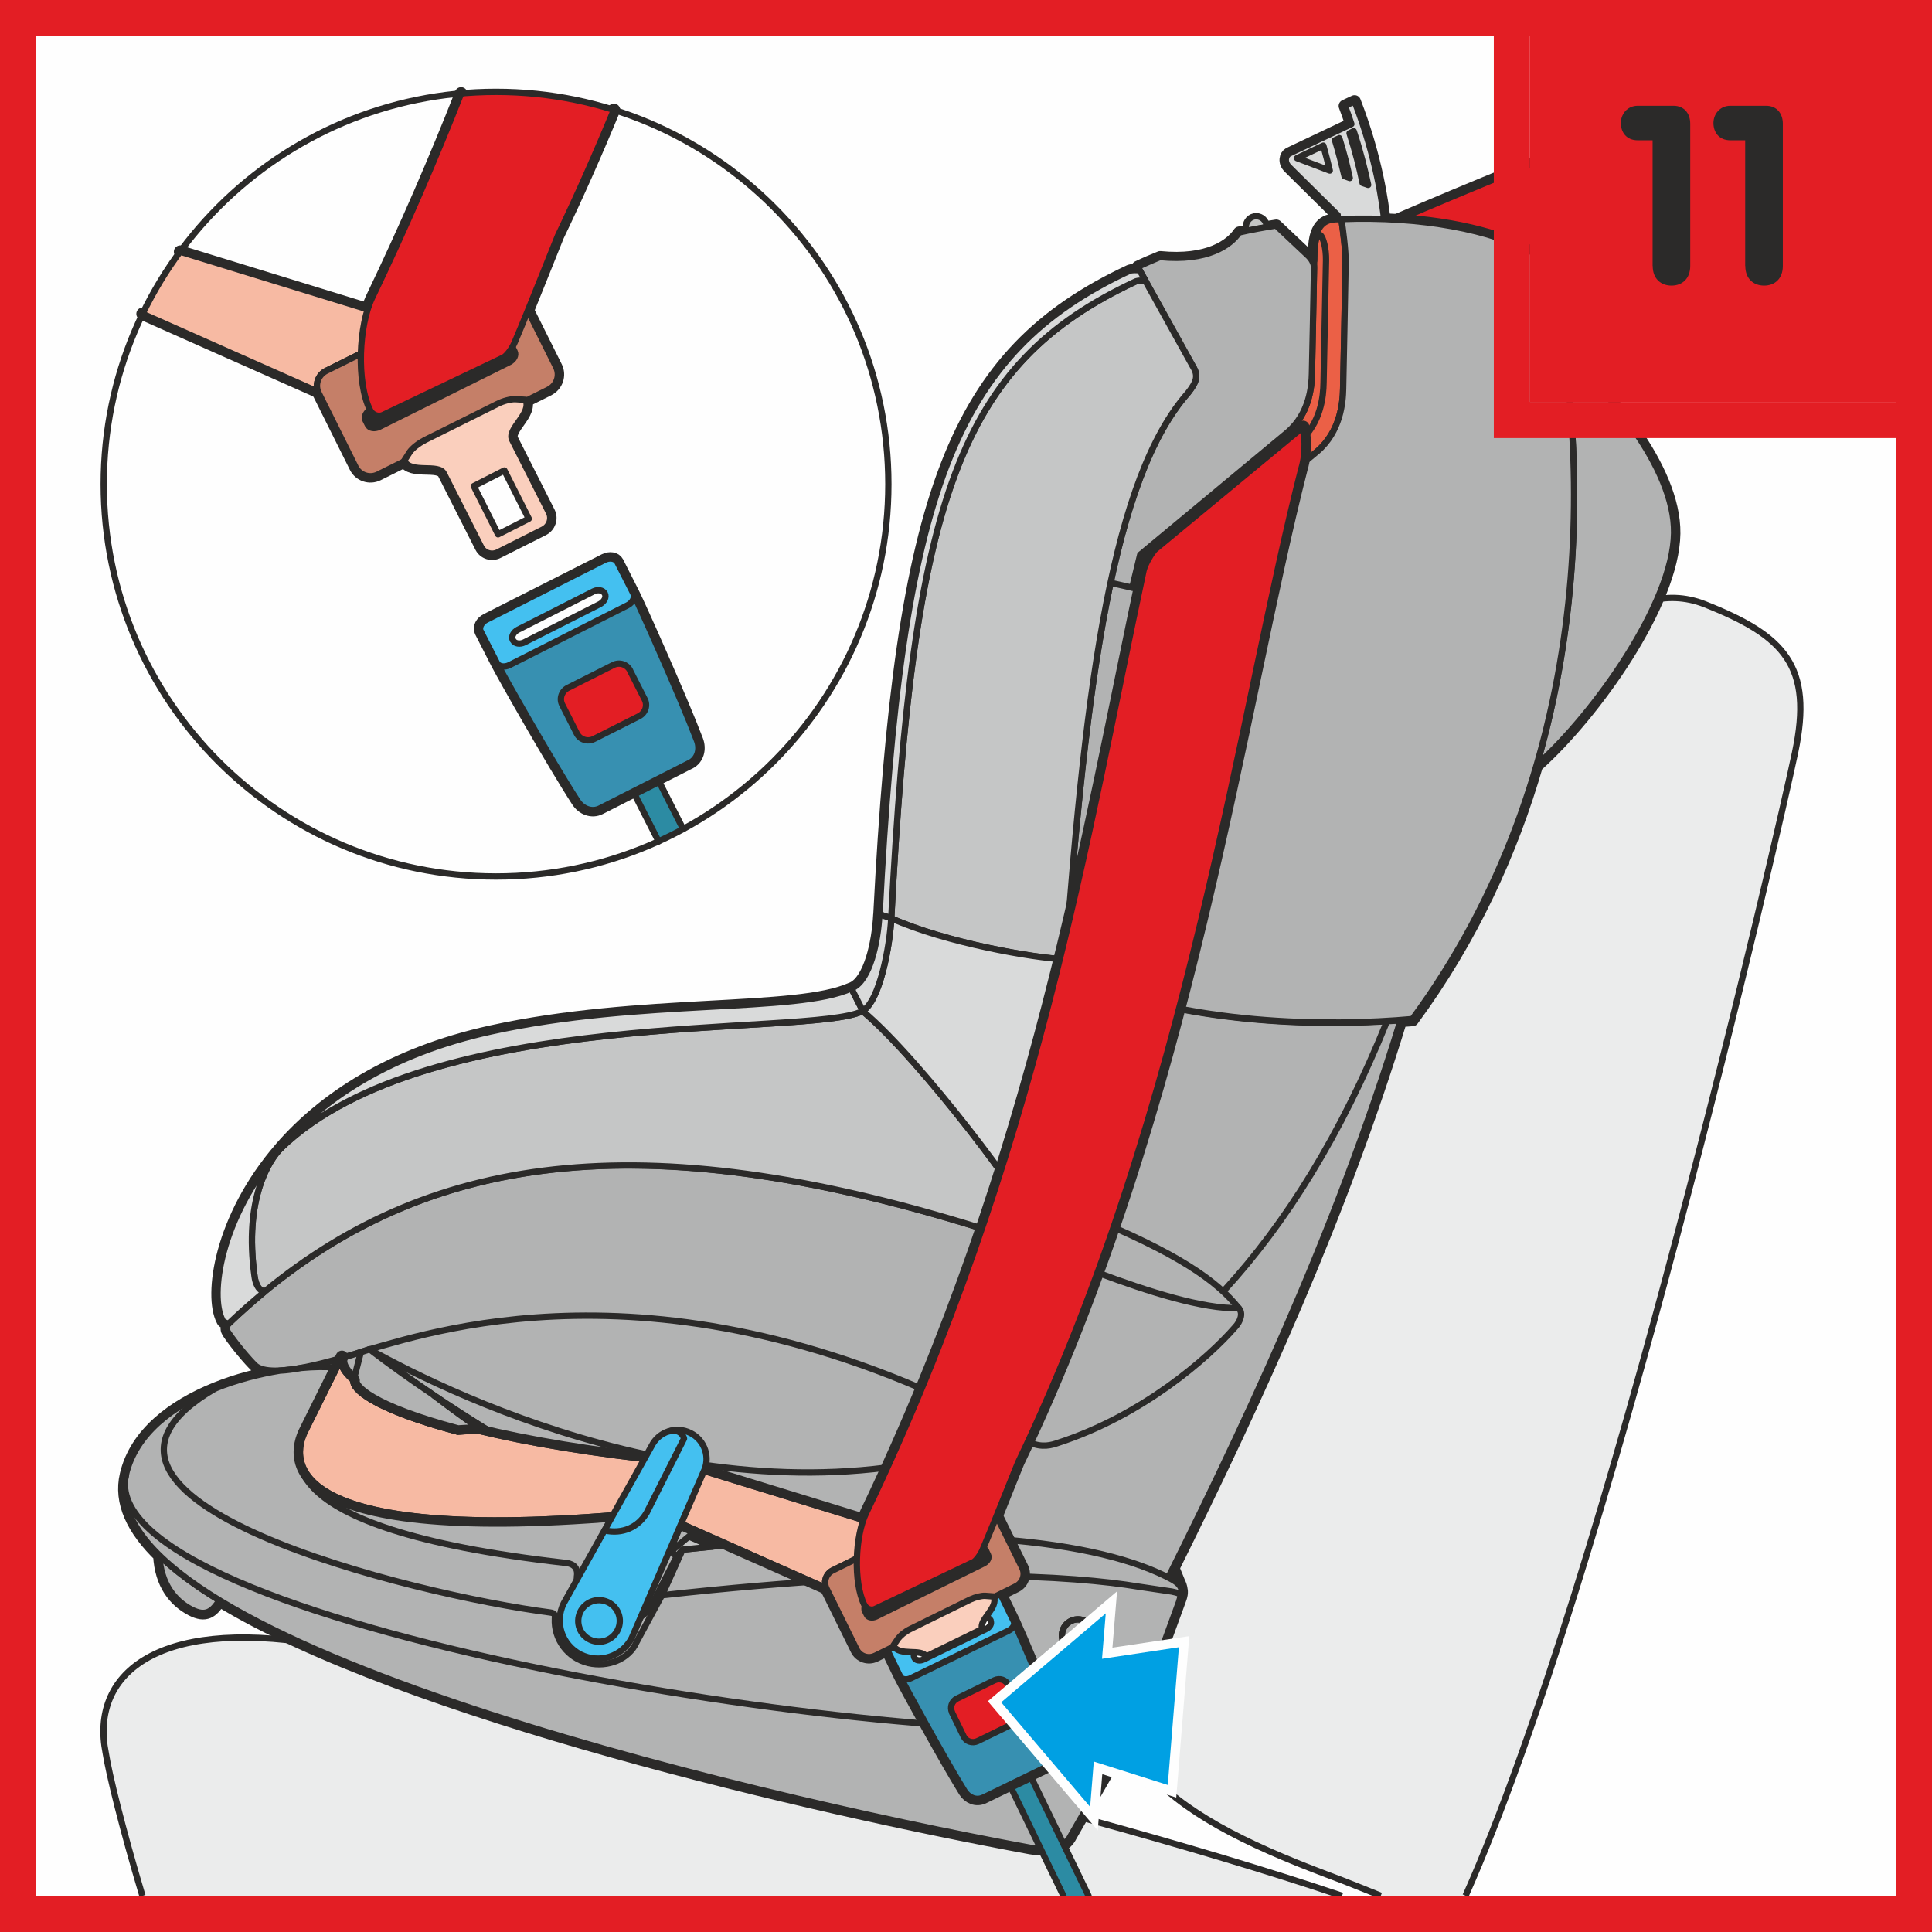
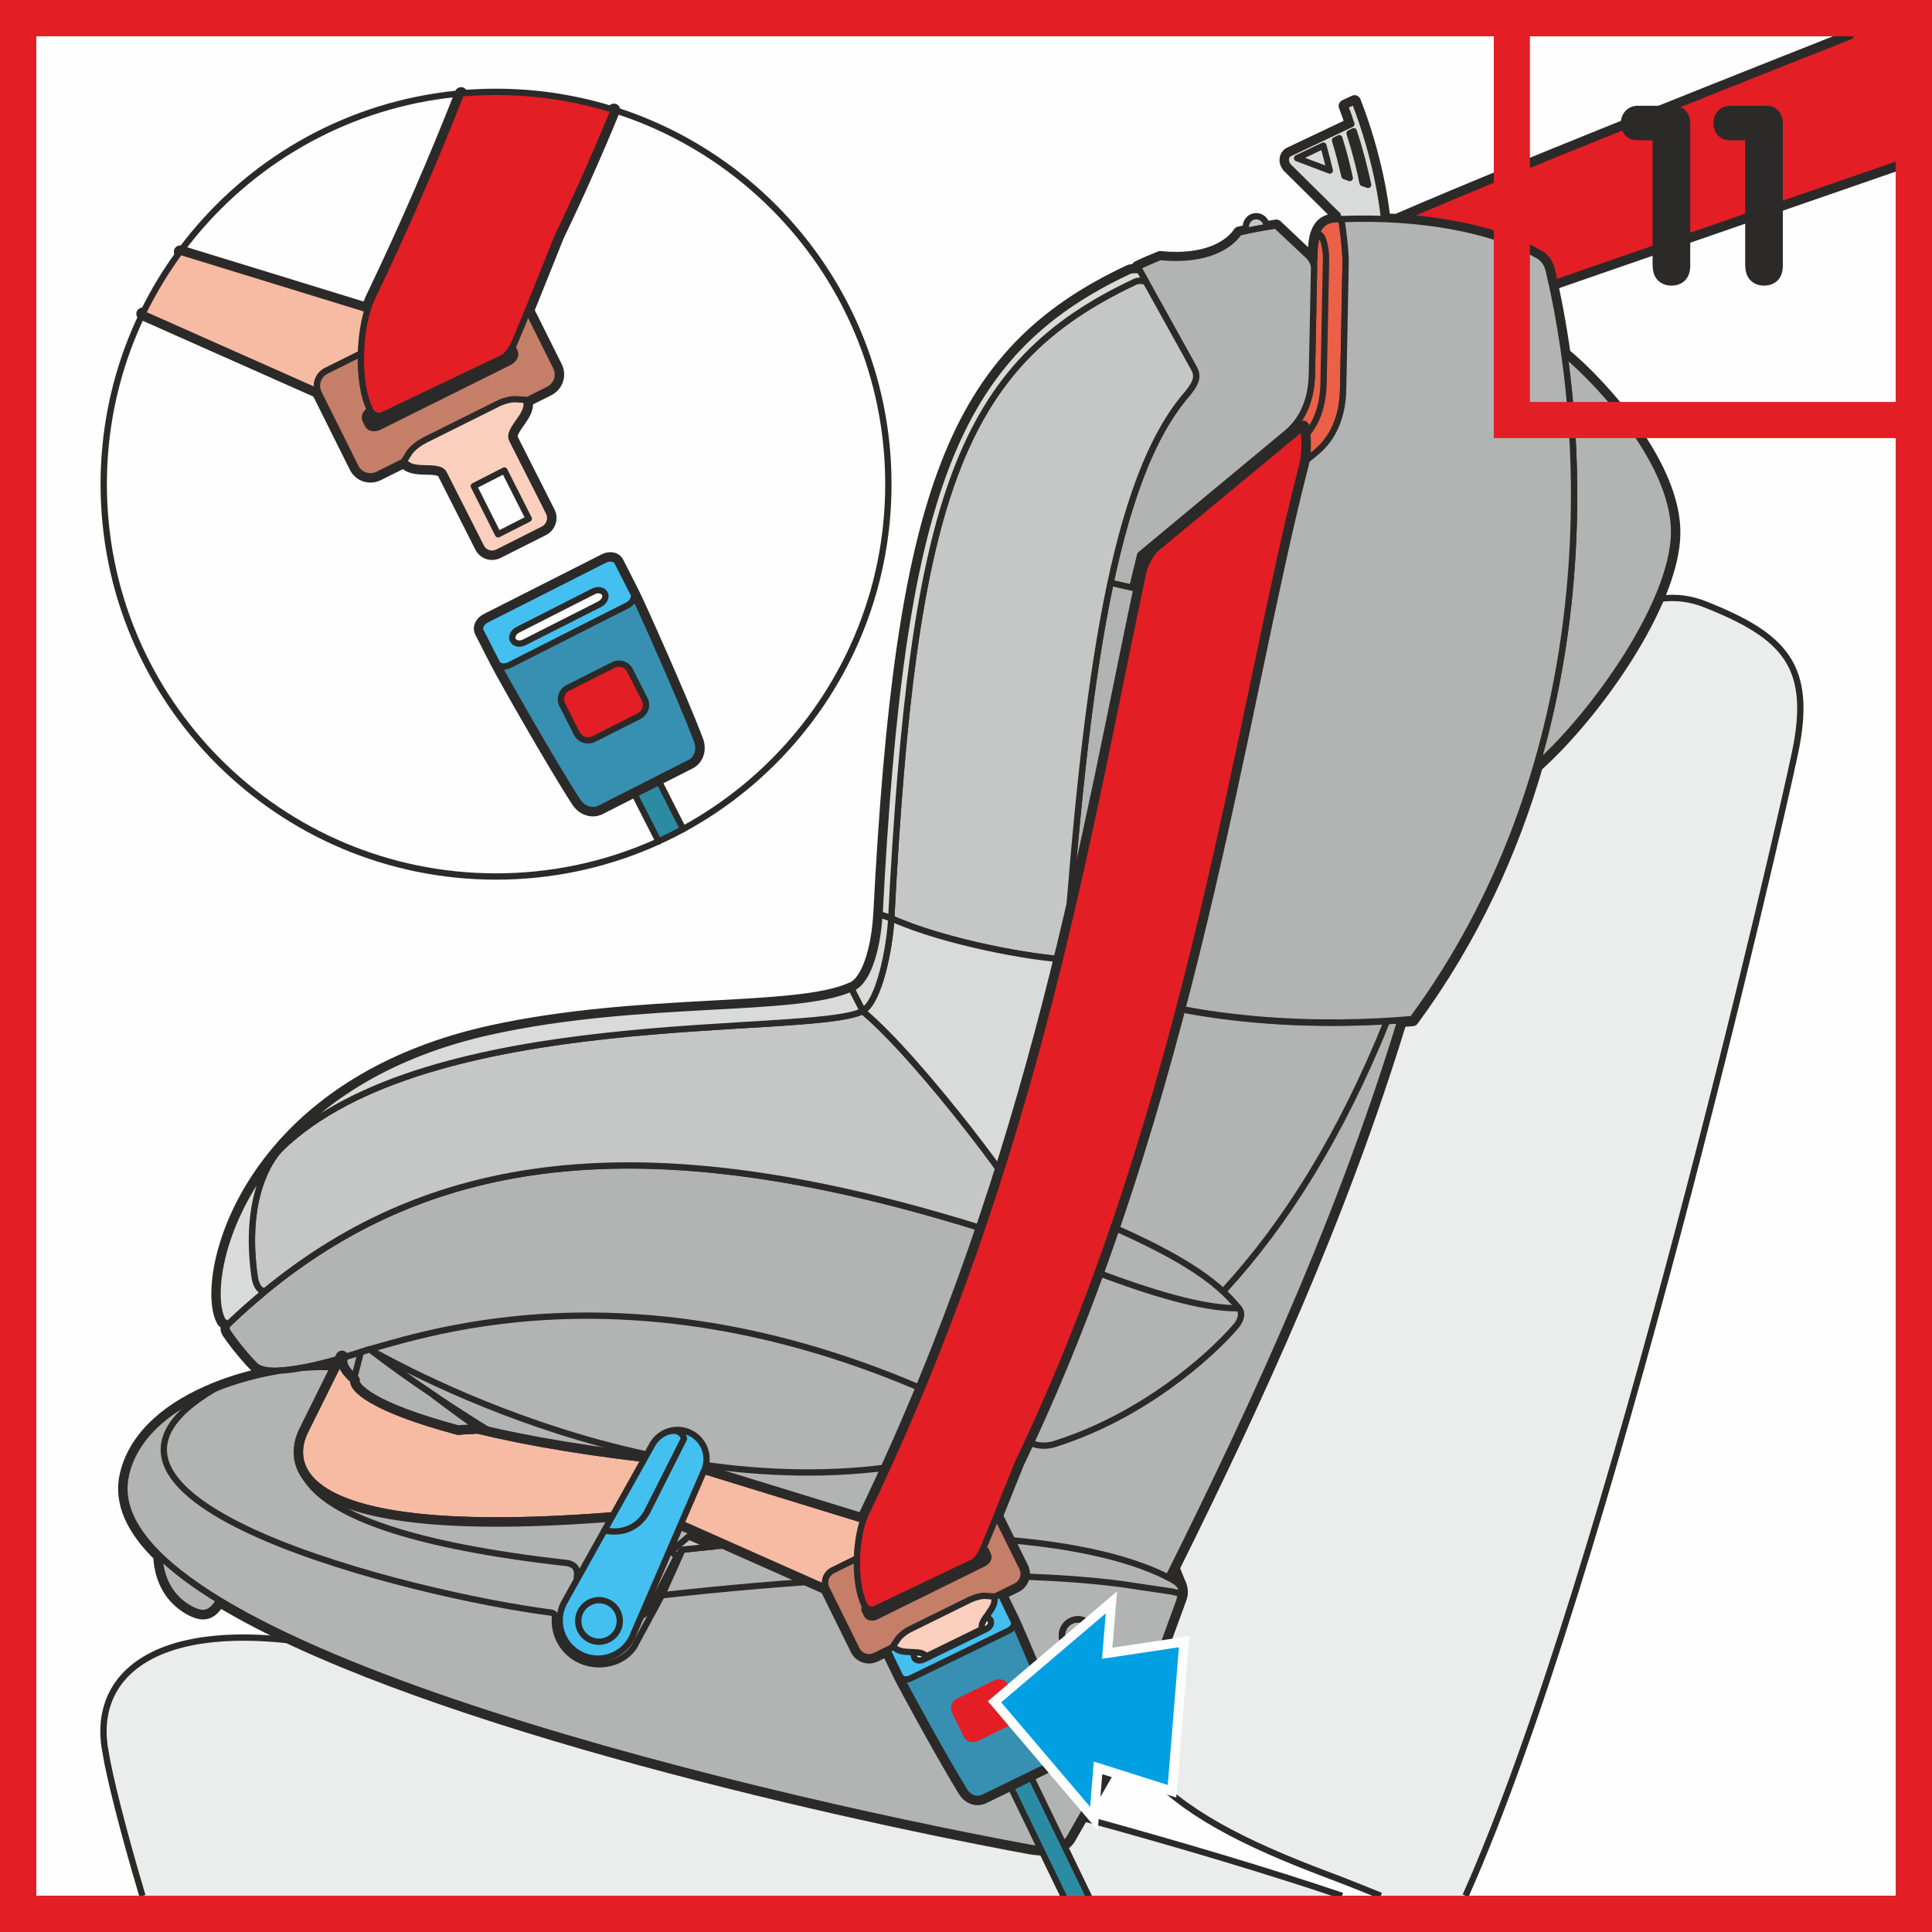
<svg xmlns="http://www.w3.org/2000/svg" xml:space="preserve" width="28.25mm" height="28.25mm" version="1.1" style="shape-rendering:geometricPrecision; text-rendering:geometricPrecision; image-rendering:optimizeQuality; fill-rule:evenodd; clip-rule:evenodd" viewBox="0 0 180.68 180.68">
  <rect x="0" y="0" width="180.68" height="180.68" fill="#333333" stroke="none" />
  <defs>
    <style type="text/css">
   
    .str2 {stroke:#2B2A29;stroke-width:0.59;stroke-miterlimit:4}
    .str5 {stroke:#E31E24;stroke-width:3.38;stroke-miterlimit:10}
    .str3 {stroke:#2B2A29;stroke-width:0.59;stroke-linejoin:round;stroke-miterlimit:4}
    .str4 {stroke:#FEFEFE;stroke-width:1.77;stroke-linecap:round;stroke-miterlimit:4}
    .str0 {stroke:#2B2A29;stroke-width:1.18;stroke-linecap:round;stroke-linejoin:round;stroke-miterlimit:4}
    .str1 {stroke:#2B2A29;stroke-width:0.59;stroke-linecap:round;stroke-linejoin:round;stroke-miterlimit:4}
    .fil2 {fill:none;fill-rule:nonzero}
    .fil0 {fill:#FEFEFE;fill-rule:nonzero}
    .fil3 {fill:#EBECEC;fill-rule:nonzero}
    .fil4 {fill:#D9DADA;fill-rule:nonzero}
    .fil7 {fill:#C5C6C6;fill-rule:nonzero}
    .fil6 {fill:#B2B3B3;fill-rule:nonzero}
    .fil15 {fill:#2B2A29;fill-rule:nonzero}
    .fil17 {fill:#2B2A29;fill-rule:nonzero}
    .fil14 {fill:#FACFBD;fill-rule:nonzero}
    .fil9 {fill:#F7BAA3;fill-rule:nonzero}
    .fil8 {fill:#E18F74;fill-rule:nonzero}
    .fil13 {fill:#C57F68;fill-rule:nonzero}
    .fil5 {fill:#EB6046;fill-rule:nonzero}
    .fil1 {fill:#E31E24;fill-rule:nonzero}
    .fil10 {fill:#44C0F0;fill-rule:nonzero}
    .fil12 {fill:#3790B1;fill-rule:nonzero}
    .fil11 {fill:#2C8BA3;fill-rule:nonzero}
    .fil16 {fill:#00A0E3;fill-rule:nonzero}
   
  </style>
  </defs>
  <g id="Слой_x0020_1">
    <polygon class="fil0" points="3.38,177.3 177.3,177.3 177.3,3.38 3.38,3.38 " />
    <path class="fil1" d="M125.47 22.95c5.97,-3.03 31.21,-13.1 47.59,-19.57l4.24 0 0 12.04 -52.15 18.05 0.32 -10.52z" />
    <path class="fil2 str0" d="M125.47 22.95c5.97,-3.03 31.21,-13.1 47.59,-19.57m4.24 12.04l-52.15 18.05 0.32 -10.52" />
    <path class="fil1" d="M125.47 22.95c5.97,-3.03 31.21,-13.1 47.59,-19.57l4.24 0 0 12.04 -52.15 18.05 0.32 -10.52z" />
    <path class="fil2 str1" d="M125.47 22.95c5.97,-3.03 31.21,-13.1 47.59,-19.57m4.24 12.04l-52.15 18.05 0.32 -10.52" />
    <path class="fil3" d="M124.15 175.33c-15.79,-5.95 -22.66,-11.55 -21.63,-27.27 1.03,-15.71 25.51,-62.35 41.38,-83.58 1.94,-1.97 8.06,-10.92 15.54,-7.97 7.47,2.96 10.14,5.76 8.43,13.89 -1.49,7.12 -17.5,77.05 -30.81,106.89l-7.93 0c-1.52,-0.6 -3.19,-1.3 -4.98,-1.96z" />
    <path class="fil2 str2" d="M124.15 175.33c-15.79,-5.95 -22.66,-11.55 -21.63,-27.27 1.03,-15.71 25.51,-62.35 41.38,-83.58 1.94,-1.97 8.06,-10.92 15.54,-7.97 7.47,2.96 10.14,5.76 8.43,13.89 -1.49,7.12 -17.5,77.05 -30.81,106.89m-7.93 0c-1.52,-0.6 -3.19,-1.3 -4.98,-1.96" />
    <path class="fil3" d="M13.32 177.3c-1.9,-6.36 -3.13,-11.41 -3.43,-13.34 -1.46,-7.27 4.58,-12.66 19.65,-10.22 20.84,3.38 68.39,14.25 95.97,23.56l-112.19 0z" />
    <path class="fil2 str2" d="M13.32 177.3c-1.9,-6.36 -3.13,-11.41 -3.43,-13.34 -1.46,-7.27 4.58,-12.66 19.65,-10.22 20.84,3.38 68.39,14.25 95.97,23.56" />
    <path class="fil2 str0" d="M146.29 33.07c0.01,0.09 0.02,0.18 0.03,0.27 -0.39,-2.83 -0.89,-5.52 -1.48,-8.01 -0.17,-0.68 -0.46,-1.18 -1.25,-1.53 -3.26,-1.87 -8.36,-3.04 -14.15,-3.26l0 -0.04c-0.13,-1.24 -0.69,-5.69 -2.76,-11.01l-0.9 0.42c0.22,0.58 0.42,1.14 0.6,1.7l-5.82 2.76c-0.32,0.18 -0.51,0.78 0.02,1.29l4.51 4.46 0.01 0.42c-0.91,0.02 -2.15,0.2 -2.19,2.94l-0.01 0.71c-0,0.07 -0,0.13 -0,0.21l-0.11 0.19c-0.12,-0.29 -0.32,-0.54 -0.49,-0.69l-2.94 -2.78c-1.16,0.18 -2.31,0.4 -3.46,0.65 -0.79,1.18 -2.95,2.74 -7.4,2.3 -0.7,0.28 -1.4,0.58 -2.09,0.91l0.18 0.33c-0.31,-0.05 -0.73,-0.06 -0.97,0.04 -16.46,7.71 -21.33,20.77 -23.36,60.11 -0,0.02 -0,0.04 -0.01,0.07 -0.14,2.66 -0.9,6.1 -2.49,6.87 -0.05,0.02 -0.08,0.04 -0.13,0.05 -5.13,2.34 -19.65,0.95 -33.7,4.03 -9.45,2.08 -15.69,6.31 -19.65,10.85 -0.01,0.02 -0.02,0.03 -0.03,0.04 -5.72,6.59 -6.62,13.83 -5.45,16.08 0.05,0.18 0.28,0.28 0.6,0.35 0.03,-0.03 0.06,-0.07 0.1,-0.11 -0.43,0.42 -0.28,0.72 -0.16,0.92 0.77,1.15 2.02,2.61 2.56,3.12 0.44,0.4 1.29,0.51 2.34,0.46 -0.02,0 -0.04,0 -0.05,0.01 -1.95,0.32 -4.06,0.86 -6.06,1.67 -3.94,1.6 -7.44,4.2 -8.34,8.04 -0.61,2.59 0.62,5.16 3.22,7.66 -0.03,-0.03 -0.07,-0.06 -0.1,-0.09 0.14,2.69 1.44,4.25 3,5.06 1.34,0.69 1.94,0.2 2.61,-0.86 17.25,10.51 55.38,19.37 75.85,23.15 2.56,0.42 3.42,-0.42 3.77,-1.14l5.87 -10.23 4.29 -11.74c0.17,-0.44 0.27,-0.81 0.15,-1.16 0,0.02 0.02,0.03 0.02,0.05 -0.03,-0.2 -0.09,-0.4 -0.19,-0.59l-0.56 -1.37c7.82,-15.76 15.63,-32.75 21.27,-51.19 -0.04,0 -0.07,0 -0.11,0.01 0.42,-0.03 0.83,-0.06 1.22,-0.09 5.54,-7.52 9.28,-15.69 11.65,-23.92 -0.01,0.05 -0.03,0.1 -0.04,0.15 5.43,-4.85 12.76,-15.17 12.85,-21.71 0.09,-6.21 -6.55,-13.71 -10.27,-16.79z" />
    <path class="fil4" d="M125.1 20.1l0.02 1.11 4.31 0.07 0.01 -0.79c-0.13,-1.24 -0.69,-5.68 -2.76,-11.01l-0.9 0.42c0.22,0.58 0.42,1.14 0.6,1.7l-5.82 2.76c-0.32,0.18 -0.51,0.78 0.02,1.29l4.51 4.46z" />
    <path class="fil2 str1" d="M125.1 20.1l0.02 1.11 4.31 0.07 0.01 -0.79c-0.13,-1.24 -0.69,-5.68 -2.76,-11.01l-0.9 0.42c0.22,0.58 0.42,1.14 0.6,1.7l-5.82 2.76c-0.32,0.18 -0.51,0.78 0.02,1.29l4.51 4.46z" />
    <path class="fil4" d="M123.76 13.62c0.23,0.82 0.43,1.61 0.6,2.33l-3.06 -1.16 2.46 -1.17z" />
    <path class="fil2 str1" d="M123.76 13.62c0.23,0.82 0.43,1.61 0.6,2.33l-3.06 -1.16 2.46 -1.17z" />
    <path class="fil4" d="M126.6 12.27c0.63,1.89 1.04,3.61 1.35,5.02l-0.52 -0.18c-0.27,-1.33 -0.66,-2.91 -1.22,-4.65l0.39 -0.19z" />
    <path class="fil2 str1" d="M126.6 12.27c0.63,1.89 1.04,3.61 1.35,5.02l-0.52 -0.18c-0.27,-1.33 -0.66,-2.91 -1.22,-4.65l0.39 -0.19z" />
-     <path class="fil4" d="M125.25 12.92c0.43,1.36 0.74,2.62 0.98,3.73l-0.49 -0.18c-0.24,-1.01 -0.52,-2.14 -0.89,-3.36l0.4 -0.18z" />
    <path class="fil2 str1" d="M125.25 12.92c0.43,1.36 0.74,2.62 0.98,3.73l-0.49 -0.18c-0.24,-1.01 -0.52,-2.14 -0.89,-3.36l0.4 -0.18z" />
    <path class="fil5" d="M122.69 34.93c-0.02,1.22 -0.23,3.76 -2.29,5.52l-13.77 11.44 -0.74 3.06c1.35,0.32 2.35,-0.34 2.66,-0.58l14.64 -12.15c2.18,-1.87 2.4,-4.58 2.42,-5.87 0,0 0.21,-10.15 0.23,-11.75 0.02,-1.17 -0.25,-3.13 -0.39,-4.1 -0.9,0.01 -2.49,-0.16 -2.53,2.94l-0.23 11.47z" />
    <path class="fil2 str1" d="M122.69 34.93c-0.02,1.22 -0.23,3.76 -2.29,5.52l-13.77 11.44 -0.74 3.06c1.35,0.32 2.35,-0.34 2.66,-0.58l14.64 -12.15c2.18,-1.87 2.4,-4.58 2.42,-5.87 0,0 0.21,-10.15 0.23,-11.75 0.02,-1.17 -0.25,-3.13 -0.39,-4.1 -0.9,0.01 -2.49,-0.16 -2.53,2.94l-0.23 11.47z" />
    <path class="fil2 str1" d="M106.35 53.12c0.56,0.13 1.23,-0.11 1.37,-0.35l13.78 -11.44c2.05,-1.76 2.26,-4.31 2.28,-5.53l0.23 -11.47c0.03,-2.17 -1.06,-4.08 -1.11,0.04" />
    <path class="fil6" d="M146.29 33.07c3.72,3.08 10.37,10.58 10.27,16.79 -0.1,6.54 -7.42,16.86 -12.85,21.71 3.94,-13.51 4.17,-27.19 2.58,-38.5z" />
    <path class="fil2 str1" d="M146.29 33.07c3.72,3.08 10.37,10.58 10.27,16.79 -0.1,6.54 -7.42,16.86 -12.85,21.71 3.94,-13.51 4.17,-27.19 2.58,-38.5z" />
    <path class="fil2 str1" d="M74.84 127.17c14.49,-0.39 23.69,1.29 28.71,4.01 0.54,0.3 0.78,0.6 0.85,0.91l1.93 5.02c0.23,0.59 0.08,1.12 -0.25,1.92l-1.15 2.69 2.26 0.84c0.61,0.24 1.03,0.43 1.32,1.1l1.76 4.32c0.11,0.19 0.17,0.39 0.19,0.59 -0.08,-0.29 -0.32,-0.56 -0.83,-0.85 -5.9,-3.2 -17.6,-4.96 -36.85,-3.61l2.06 -16.94z" />
    <polyline class="fil2 str1" points="104.93,141.72 103.53,141.21 103.31,141.6 89.66,136.55 " />
    <path class="fil2 str1" d="M106.08 139.03c0.11,-0.25 0.4,-1.13 -0.2,-1.38l-3.97 -1.52 -0.14 -0.54 -9.3 -3.44" />
    <path class="fil6" d="M21.49 123.68c16.53,-15.7 37.46,-19.3 71.37,-8.47l3.57 -1.44c1.61,-4.59 3.42,-17.26 3.91,-22.34 10.49,4.34 22.76,4.58 30.64,3.99 -6.14,20.1 -14.88,38.51 -23.39,55.45l-8.71 3.18c-29.85,-4.6 -54.15,-20.1 -64.33,-27.87 -3.11,1.04 -9.19,2.88 -10.67,1.53 -0.54,-0.51 -1.79,-1.97 -2.56,-3.12 -0.13,-0.2 -0.28,-0.5 0.16,-0.92z" />
    <path class="fil2 str1" d="M21.49 123.68c16.53,-15.7 37.46,-19.3 71.37,-8.47l3.57 -1.44c1.61,-4.59 3.42,-17.26 3.91,-22.34 10.49,4.34 22.76,4.58 30.64,3.99 -6.14,20.1 -14.88,38.51 -23.39,55.45l-8.71 3.18c-29.85,-4.6 -54.15,-20.1 -64.33,-27.87 -3.11,1.04 -9.19,2.88 -10.67,1.53 -0.54,-0.51 -1.79,-1.97 -2.56,-3.12 -0.13,-0.2 -0.28,-0.5 0.16,-0.92z" />
    <path class="fil2 str1" d="M94.71 134.33c-25.09,9.53 -52.15,-3.68 -60.16,-8.14" />
    <path class="fil2 str1" d="M129.72 95.48c-4.33,10.74 -9.5,18.94 -15.18,25.14" />
    <path class="fil2 str1" d="M34.56 126.19c6.42,-1.8 29.51,-9.49 61.73,8.7 1.16,0.54 2.09,0.25 2.68,0.04 7.88,-2.56 14.01,-7.91 16.54,-10.82 0.51,-0.55 0.77,-1.32 0.34,-1.76 -1.99,-2.52 -5.64,-5.16 -14.64,-8.8l-4.47 3.07" />
    <path class="fil2 str1" d="M92.86 115.21c2.33,0.56 16.35,7.31 22.99,7.13" />
    <path class="fil2 str1" d="M61.46 138.56c-0.01,1 0.78,1.82 1.79,1.84 1,0.01 1.82,-0.79 1.84,-1.78 0.01,-1 -0.79,-1.83 -1.79,-1.84 -1,-0.02 -1.82,0.78 -1.84,1.78z" />
    <path class="fil2 str1" d="M61.46 138.56c-0.01,1 0.78,1.82 1.79,1.84 1,0.01 1.82,-0.79 1.84,-1.78 0.01,-1 -0.79,-1.83 -1.79,-1.84 -1,-0.02 -1.82,0.78 -1.84,1.78z" />
    <path class="fil6" d="M17.9 150.52c-1.56,-0.81 -2.86,-2.37 -3,-5.06 1.46,1.42 3.36,2.83 5.62,4.2 -0.67,1.06 -1.28,1.55 -2.62,0.86z" />
    <path class="fil2 str1" d="M17.9 150.52c-1.56,-0.81 -2.86,-2.37 -3,-5.06 1.46,1.42 3.36,2.83 5.62,4.2 -0.67,1.06 -1.28,1.55 -2.62,0.86z" />
    <path class="fil6" d="M11.78 137.89c0.9,-3.84 4.4,-6.44 8.34,-8.04 2,-0.81 4.11,-1.35 6.06,-1.67 0.61,-0.03 1.29,-0.12 2,-0.25 1.2,-0.11 2.3,-0.12 3.18,-0.04l0.39 -0.82c1.04,-0.3 2.03,-0.62 2.82,-0.88 1.66,1.27 3.7,2.75 6.07,4.34 6.17,4.68 13.24,9.33 21.1,13.38l1.55 1.66 0.54 -0.65c24.66,-2.65 39.05,-0.87 45.81,2.81 1.08,0.61 0.96,1.18 0.66,1.97l-4.29 11.74 -5.87 10.23c-0.36,0.72 -1.22,1.55 -3.77,1.14 -27.8,-5.13 -88.19,-19.65 -84.58,-34.92z" />
    <path class="fil2 str1" d="M11.78 137.89c0.9,-3.84 4.4,-6.44 8.34,-8.04 2,-0.81 4.11,-1.35 6.06,-1.67 0.61,-0.03 1.29,-0.12 2,-0.25 1.2,-0.11 2.3,-0.12 3.18,-0.04l0.39 -0.82c1.04,-0.3 2.03,-0.62 2.82,-0.88 1.66,1.27 3.7,2.75 6.07,4.34 6.17,4.68 13.24,9.33 21.1,13.38l1.55 1.66 0.54 -0.65c24.66,-2.65 39.05,-0.87 45.81,2.81 1.08,0.61 0.96,1.18 0.66,1.97l-4.29 11.74 -5.87 10.23c-0.36,0.72 -1.22,1.55 -3.77,1.14 -27.8,-5.13 -88.19,-19.65 -84.58,-34.92z" />
    <path class="fil2 str1" d="M57.1 151.63c-1.95,-0.46 -3.24,-2.24 -3.15,-4.17 0.18,-1.03 -0.59,-1.28 -1.15,-1.31 -28.85,-3.27 -25.09,-10.64 -24.21,-12.41l2.76 -5.83" />
    <path class="fil7" d="M116.53 21.4c-0.1,-0.53 0.23,-1.05 0.75,-1.16 0.54,-0.11 1.05,0.24 1.16,0.77 0.02,0.08 0.02,0.16 0.02,0.24 -0.61,0.1 -1.25,0.22 -1.86,0.36 -0.03,-0.06 -0.05,-0.14 -0.07,-0.22z" />
    <path class="fil2 str1" d="M116.53 21.4c-0.1,-0.53 0.23,-1.05 0.75,-1.16 0.54,-0.11 1.05,0.24 1.16,0.77 0.02,0.08 0.02,0.16 0.02,0.24 -0.61,0.1 -1.25,0.22 -1.86,0.36 -0.03,-0.06 -0.05,-0.14 -0.07,-0.22z" />
    <path class="fil6" d="M99.62 90c1.93,-26.32 4.47,-45.31 11.48,-53.26 0.83,-1.05 0.99,-1.63 0.45,-2.5l-0.03 -0.06 -5.12 -9.23c0.69,-0.32 1.39,-0.62 2.08,-0.91 4.45,0.44 6.61,-1.12 7.4,-2.3 1.15,-0.26 2.3,-0.47 3.46,-0.65l2.95 2.78c0.27,0.24 0.61,0.69 0.6,1.18 -0.02,1.5 -0.2,9.87 -0.2,9.87 -0.02,1.22 -0.23,3.76 -2.29,5.52l-13.77 11.44 -0.74 3.06c1.35,0.32 2.35,-0.34 2.66,-0.58l14.64 -12.15c2.18,-1.87 2.4,-4.58 2.42,-5.87 0,0 0.21,-10.15 0.23,-11.75 0.02,-1.17 -0.25,-3.13 -0.39,-4.1 7.41,-0.29 14.15,0.98 18.14,3.27 0.78,0.36 1.08,0.86 1.25,1.53 4.37,18.46 4.04,47.21 -12.75,70.01 -7.84,0.7 -20.88,0.65 -31.9,-3.96 -0.41,-0.24 -0.7,-0.78 -0.57,-1.37z" />
    <path class="fil2 str1" d="M99.62 90c1.93,-26.32 4.47,-45.31 11.48,-53.26 0.83,-1.05 0.99,-1.63 0.45,-2.5l-0.03 -0.06 -5.12 -9.23c0.69,-0.32 1.39,-0.62 2.08,-0.91 4.45,0.44 6.61,-1.12 7.4,-2.3 1.15,-0.26 2.3,-0.47 3.46,-0.65l2.95 2.78c0.27,0.24 0.61,0.69 0.6,1.18 -0.02,1.5 -0.2,9.87 -0.2,9.87 -0.02,1.22 -0.23,3.76 -2.29,5.52l-13.77 11.44 -0.74 3.06c1.35,0.32 2.35,-0.34 2.66,-0.58l14.64 -12.15c2.18,-1.87 2.4,-4.58 2.42,-5.87 0,0 0.21,-10.15 0.23,-11.75 0.02,-1.17 -0.25,-3.13 -0.39,-4.1 7.41,-0.29 14.15,0.98 18.14,3.27 0.78,0.36 1.08,0.86 1.25,1.53 4.37,18.46 4.04,47.21 -12.75,70.01 -7.84,0.7 -20.88,0.65 -31.9,-3.96 -0.41,-0.24 -0.7,-0.78 -0.57,-1.37z" />
    <path class="fil2 str1" d="M99.35 152.6c-0.19,0.81 0.31,1.62 1.12,1.81 0.81,0.19 1.62,-0.31 1.81,-1.12 0.2,-0.81 -0.31,-1.62 -1.12,-1.81 -0.81,-0.19 -1.62,0.31 -1.81,1.12z" />
    <line class="fil2 str1" x1="63.82" y1="144.92" x2="61.9" y2="149.19" />
    <path class="fil2 str1" d="M99.35 152.6c-0.19,0.81 0.31,1.62 1.12,1.81 0.81,0.19 1.62,-0.31 1.81,-1.12 0.2,-0.81 -0.31,-1.62 -1.12,-1.81 -0.81,-0.19 -1.62,0.31 -1.81,1.12z" />
    <path class="fil1" d="M35 131.97c0.09,-0.2 0.32,-0.3 0.52,-0.21 0.21,0.08 0.3,0.32 0.21,0.53l-3.46 7.92c-0.09,0.2 -0.32,0.3 -0.53,0.21 -0.2,-0.09 -0.29,-0.32 -0.2,-0.53l3.46 -7.91z" />
    <path class="fil2 str1" d="M35 131.97c0.09,-0.2 0.32,-0.3 0.52,-0.21 0.21,0.08 0.3,0.32 0.21,0.53l-3.46 7.92c-0.09,0.2 -0.32,0.3 -0.53,0.21 -0.2,-0.09 -0.29,-0.32 -0.2,-0.53l3.46 -7.91z" />
-     <path class="fil2 str1" d="M106.01 161.43c-20.81,2.51 -97.56,-9.43 -94.23,-23.54" />
    <line class="fil2 str1" x1="63.82" y1="144.92" x2="61.9" y2="149.19" />
    <path class="fil2 str1" d="M63.28 145.57l-2.23 4.34c-0.61,1.41 -2.36,2.1 -3.95,1.72" />
    <path class="fil2 str1" d="M110.34 149.55c0.19,-0.56 -0.21,-0.58 -0.75,-0.71l-3.12 -0.46c-5.94,-0.99 -19.55,-1.97 -44.57,0.81l-2.37 4.38c-0.7,1.6 -2.69,2.39 -4.5,1.96 -1.95,-0.46 -3.24,-2.24 -3.14,-4.17 0.03,-0.35 -0.01,-0.5 -0.43,-0.56 -12.62,-1.63 -49.14,-10.55 -31.34,-20.95" />
    <path class="fil2 str1" d="M56.16 153.54c1.07,-0.07 1.89,-0.98 1.83,-2.06 -0.07,-1.07 -0.99,-1.89 -2.06,-1.83 -1.07,0.07 -1.89,0.99 -1.83,2.05 0.07,1.07 0.99,1.89 2.06,1.83z" />
    <line class="fil2 str1" x1="105.89" y1="54.96" x2="104.12" y2="54.56" />
    <path class="fil7" d="M66.62 144.64c-0.92,0.09 -1.85,0.18 -2.8,0.28l-0.54 0.65 -1.55 -1.66c-7.85,-4.04 -14.92,-8.69 -21.1,-13.37l-0.02 -0.01c6.43,4.32 15.34,9.56 26,14.12z" />
    <path class="fil2 str1" d="M66.62 144.64c-0.92,0.09 -1.85,0.18 -2.8,0.28l-0.54 0.65 -1.55 -1.66c-7.85,-4.04 -14.92,-8.69 -21.1,-13.37l-0.02 -0.01c6.43,4.32 15.34,9.56 26,14.12z" />
    <path class="fil4" d="M26.24 107.35c0.01,-0.01 0.02,-0.02 0.03,-0.04l0.01 0.06 -0.04 -0.02z" />
    <path class="fil2 str1" d="M26.24 107.35c0.01,-0.01 0.02,-0.02 0.03,-0.04l0.01 0.06 -0.04 -0.02z" />
    <path class="fil7" d="M83.35 85.88c2.03,-39.34 6.36,-51.83 22.82,-59.54 0.35,-0.14 0.65,-0.09 0.96,-0.03l-0.09 -0.18 4.48 8.07 0.03 0.05c0.54,0.87 0.39,1.44 -0.45,2.5 -6.99,7.92 -9.53,26.8 -11.46,52.97l-0.02 0.01c-3.04,-0.14 -11.14,-1.55 -16.28,-3.84z" />
    <path class="fil2 str1" d="M83.35 85.88c2.03,-39.34 6.36,-51.83 22.82,-59.54 0.35,-0.14 0.65,-0.09 0.96,-0.03l-0.09 -0.18 4.48 8.07 0.03 0.05c0.54,0.87 0.39,1.44 -0.45,2.5 -6.99,7.92 -9.53,26.8 -11.46,52.97l-0.02 0.01c-3.04,-0.14 -11.14,-1.55 -16.28,-3.84z" />
    <path class="fil7" d="M23.8 119.33c-1,-7.21 1.36,-10.87 2.48,-11.96 13.86,-13.37 49.32,-10.37 54.34,-12.79 0.03,-0.01 0.05,-0.04 0.08,-0.05l0.04 0.08c5.38,4.51 15.7,18.32 15.4,19.14l0.14 0.09 -3.42 1.37c-31.78,-10.13 -52.15,-7.62 -68.19,5.64l-0.06 -0.12c-0.46,-0.1 -0.73,-0.75 -0.81,-1.4z" />
    <path class="fil2 str1" d="M23.8 119.33c-1,-7.21 1.36,-10.87 2.48,-11.96 13.86,-13.37 49.32,-10.37 54.34,-12.79 0.03,-0.01 0.05,-0.04 0.08,-0.05l0.04 0.08c5.38,4.51 15.7,18.32 15.4,19.14l0.14 0.09 -3.42 1.37c-31.78,-10.13 -52.15,-7.62 -68.19,5.64l-0.06 -0.12c-0.46,-0.1 -0.73,-0.75 -0.81,-1.4z" />
    <path class="fil4" d="M80.73 94.61l-0.04 -0.08c1.57,-0.91 2.53,-6.02 2.66,-8.65 5.14,2.29 13.24,3.7 16.28,3.84l0.02 -0.01c-0.01,0.1 -0.02,0.19 -0.02,0.29 -0.13,0.59 0.16,1.13 0.57,1.37 0.05,0.02 0.11,0.05 0.17,0.07 -0,0 -0.01,-0 -0.02,-0 -0.48,5.08 -2.3,17.75 -3.91,22.34l-0.15 0.07 -0.14 -0.09c0.3,-0.83 -10.02,-14.63 -15.4,-19.14z" />
    <path class="fil2 str1" d="M80.73 94.61l-0.04 -0.08c1.57,-0.91 2.53,-6.02 2.66,-8.65 5.14,2.29 13.24,3.7 16.28,3.84l0.02 -0.01c-0.01,0.1 -0.02,0.19 -0.02,0.29 -0.13,0.59 0.16,1.13 0.57,1.37 0.05,0.02 0.11,0.05 0.17,0.07 -0,0 -0.01,-0 -0.02,-0 -0.48,5.08 -2.3,17.75 -3.91,22.34l-0.15 0.07 -0.14 -0.09c0.3,-0.83 -10.02,-14.63 -15.4,-19.14z" />
    <path class="fil4" d="M21.39 123.79c-0.32,-0.07 -0.55,-0.18 -0.6,-0.35 -1.17,-2.25 -0.27,-9.49 5.45,-16.08l0.04 0.02c-1.11,1.09 -3.48,4.75 -2.48,11.96 0.08,0.65 0.35,1.3 0.81,1.4l0.07 0.12c-1.08,0.9 -2.15,1.84 -3.19,2.83 -0.04,0.04 -0.07,0.08 -0.1,0.11z" />
    <path class="fil2 str1" d="M21.39 123.79c-0.32,-0.07 -0.55,-0.18 -0.6,-0.35 -1.17,-2.25 -0.27,-9.49 5.45,-16.08l0.04 0.02c-1.11,1.09 -3.48,4.75 -2.48,11.96 0.08,0.65 0.35,1.3 0.81,1.4l0.07 0.12c-1.08,0.9 -2.15,1.84 -3.19,2.83 -0.04,0.04 -0.07,0.08 -0.1,0.11z" />
    <path class="fil4" d="M45.92 96.46c14.05,-3.09 28.58,-1.69 33.7,-4.03l1.07 2.1c-0.02,0.02 -0.05,0.04 -0.07,0.05 -5.02,2.42 -40.48,-0.58 -54.34,12.79l-0.01 -0.06c3.96,-4.54 10.2,-8.77 19.65,-10.85z" />
    <path class="fil2 str1" d="M45.92 96.46c14.05,-3.09 28.58,-1.69 33.7,-4.03l1.07 2.1c-0.02,0.02 -0.05,0.04 -0.07,0.05 -5.02,2.42 -40.48,-0.58 -54.34,12.79l-0.01 -0.06c3.96,-4.54 10.2,-8.77 19.65,-10.85z" />
    <path class="fil4" d="M106.17 26.34c-16.47,7.71 -20.79,20.2 -22.82,59.54l-1.1 -0.37c0,-0.02 0,-0.05 0.01,-0.07 2.03,-39.34 6.9,-52.41 23.36,-60.11 0.23,-0.09 0.66,-0.09 0.97,-0.04l0.46 0.83 0.09 0.18c-0.31,-0.05 -0.61,-0.1 -0.96,0.03z" />
    <path class="fil2 str1" d="M106.17 26.34c-16.47,7.71 -20.79,20.2 -22.82,59.54l-1.1 -0.37c0,-0.02 0,-0.05 0.01,-0.07 2.03,-39.34 6.9,-52.41 23.36,-60.11 0.23,-0.09 0.66,-0.09 0.97,-0.04l0.46 0.83 0.09 0.18c-0.31,-0.05 -0.61,-0.1 -0.96,0.03z" />
    <path class="fil4" d="M79.75 92.38c1.6,-0.77 2.35,-4.21 2.49,-6.87l1.11 0.37c-0.13,2.63 -1.09,7.74 -2.66,8.65l-1.07 -2.1c0.05,-0.02 0.09,-0.03 0.13,-0.05z" />
    <path class="fil2 str1" d="M79.75 92.38c1.6,-0.77 2.35,-4.21 2.49,-6.87l1.11 0.37c-0.13,2.63 -1.09,7.74 -2.66,8.65l-1.07 -2.1c0.05,-0.02 0.09,-0.03 0.13,-0.05z" />
    <path class="fil6" d="M65.32 138.75l1.02 2.53c0.27,0.8 0.28,1.59 -0.99,1.63l-2.8 2.34 2.77 -6.49z" />
    <path class="fil2 str3" d="M65.32 138.75l1.02 2.53c0.27,0.8 0.28,1.59 -0.99,1.63l-2.8 2.34 2.77 -6.49z" />
    <path class="fil2 str0" d="M63.3 136.77c-7.99,-0.82 -14.07,-1.88 -18.67,-3l-1.82 0.11c-8.15,-2.17 -9.89,-4.05 -9.75,-4.77l0 -0.02c-1.08,-0.92 -1.33,-1.7 -1.08,-2.19l-3.39 6.83c-1.5,2.84 -2.34,11.06 32.57,7.64l19.68 8.74 11.05 -4.54 -28.6 -8.8z" />
    <path class="fil1" d="M80.84 150.11c-1.06,-2.16 -0.87,-6.5 0.17,-8.64 16.02,-33.4 20.74,-63.88 25.94,-88.14 0.2,-0.74 0.76,-1.59 1.03,-1.91l13.89 -11.49c0.1,0.57 0.32,2.32 -0.16,3.88 -5.74,22.38 -10.48,59.57 -26.5,92.97 -0.53,1.28 -2.26,5.69 -3.21,7.91 -0.19,0.5 -0.53,1.07 -0.91,1.37l-9.27 4.42c-0.36,0.16 -0.81,-0.02 -0.97,-0.38z" />
    <path class="fil2 str0" d="M80.84 150.11c-1.06,-2.16 -0.87,-6.5 0.17,-8.64 16.02,-33.4 20.74,-63.88 25.94,-88.14 0.2,-0.74 0.76,-1.59 1.03,-1.91l13.89 -11.49c0.1,0.57 0.32,2.32 -0.16,3.88 -5.74,22.38 -10.48,59.57 -26.5,92.97 -0.53,1.28 -2.26,5.69 -3.21,7.91 -0.19,0.5 -0.53,1.07 -0.91,1.37l-9.27 4.42c-0.36,0.16 -0.81,-0.02 -0.97,-0.38z" />
    <path class="fil8" d="M81.83 154.85c-0.63,0.31 -1.41,0.05 -1.72,-0.59l-2.81 -5.69c-0.32,-0.64 -0.05,-1.4 0.58,-1.71l13.19 -6.52c0.64,-0.32 1.41,-0.05 1.72,0.59l2.81 5.69c0.31,0.63 0.05,1.4 -0.58,1.72l-13.18 6.51z" />
    <path class="fil2 str0" d="M81.83 154.85c-0.63,0.31 -1.41,0.05 -1.72,-0.59l-2.81 -5.69c-0.32,-0.64 -0.05,-1.4 0.58,-1.71l13.19 -6.52c0.64,-0.32 1.41,-0.05 1.72,0.59l2.81 5.69c0.31,0.63 0.05,1.4 -0.58,1.72l-13.18 6.51z" />
    <path class="fil9" d="M63.3 136.77c-7.99,-0.82 -14.07,-1.88 -18.67,-3l-1.82 0.11c-8.15,-2.17 -9.89,-4.05 -9.75,-4.77l0 -0.02c-1.08,-0.92 -1.33,-1.7 -1.08,-2.19l-3.39 6.83c-1.5,2.84 -2.34,11.06 32.57,7.64l19.68 8.74 11.05 -4.54 -28.6 -8.8z" />
    <path class="fil2 str1" d="M63.3 136.77c-7.99,-0.82 -14.07,-1.88 -18.67,-3l-1.82 0.11c-8.15,-2.17 -9.89,-4.05 -9.75,-4.77l0 -0.02c-1.08,-0.92 -1.33,-1.7 -1.08,-2.19l-3.39 6.83c-1.5,2.84 -2.34,11.06 32.57,7.64l19.68 8.74 11.05 -4.54 -28.6 -8.8z" />
-     <polygon class="fil0" points="91.28,145.38 90.52,146.14 91.9,145.58 " />
    <path class="fil2 str1" d="M63.3 136.77c-7.99,-0.82 -14.07,-1.88 -18.67,-3l-1.82 0.11c-8.15,-2.17 -9.89,-4.05 -9.75,-4.77l0 -0.02c-1.08,-0.92 -1.33,-1.7 -1.08,-2.19l-3.39 6.83c-1.5,2.84 -2.34,11.06 32.57,7.64l19.68 8.74 11.05 -4.54 -28.6 -8.8z" />
    <path class="fil10" d="M59.1 153.15c-0.89,1.76 -3.03,2.47 -4.8,1.58 -1.76,-0.89 -2.46,-3.03 -1.58,-4.79l8.22 -14.72c0.67,-1.34 2.31,-1.88 3.64,-1.2 1.34,0.67 1.88,2.31 1.21,3.64l-6.7 15.5z" />
    <path class="fil2 str1" d="M59.1 153.15c-0.89,1.76 -3.03,2.47 -4.8,1.58 -1.76,-0.89 -2.46,-3.03 -1.58,-4.79l8.22 -14.72c0.67,-1.34 2.31,-1.88 3.64,-1.2 1.34,0.67 1.88,2.31 1.21,3.64l-6.7 15.5z" />
    <path class="fil2 str1" d="M56.53 143.12c1.67,0.38 3.15,-0.28 3.95,-1.66l3.49 -6.92c-0.03,-0.23 -0.41,-0.96 -1.39,-0.68" />
    <path class="fil2 str1" d="M54.13 151.14c-0.25,1.05 0.39,2.09 1.44,2.34 1.04,0.25 2.09,-0.4 2.34,-1.44 0.25,-1.05 -0.39,-2.09 -1.44,-2.34 -1.04,-0.25 -2.09,0.39 -2.34,1.44z" />
    <polygon class="fil11" points="99.45,177.3 93.47,164.95 95.37,164.02 101.8,177.3 " />
    <polyline class="fil2 str1" points="99.45,177.3 93.47,164.95 95.37,164.02 101.8,177.3 " />
    <path class="fil2 str0" d="M91.94 168.11c-0.64,0.31 -1.35,0 -1.73,-0.6 -1.85,-2.97 -5.64,-9.93 -6.04,-10.75l-1.18 -2.43c-0.14,-0.3 0.07,-0.71 0.47,-0.9l9.16 -4.44c0.4,-0.2 0.84,-0.11 0.99,0.18l1.19 2.45c0.39,0.82 3.51,8.1 4.7,11.38 0.25,0.67 0.05,1.41 -0.59,1.73l-6.97 3.39z" />
    <path class="fil12" d="M91.94 168.11c-0.64,0.31 -1.35,0 -1.73,-0.6 -1.85,-2.97 -5.64,-9.93 -6.04,-10.75l-1.18 -2.43c-0.14,-0.3 0.07,-0.71 0.47,-0.9l9.16 -4.44c0.4,-0.2 0.84,-0.11 0.99,0.18l1.19 2.45c0.39,0.82 3.51,8.1 4.7,11.38 0.25,0.67 0.05,1.41 -0.59,1.73l-6.97 3.39z" />
    <path class="fil2 str1" d="M91.94 168.11c-0.64,0.31 -1.35,0 -1.73,-0.6 -1.85,-2.97 -5.64,-9.93 -6.04,-10.75l-1.18 -2.43c-0.14,-0.3 0.07,-0.71 0.47,-0.9l9.16 -4.44c0.4,-0.2 0.84,-0.11 0.99,0.18l1.19 2.45c0.39,0.82 3.51,8.1 4.7,11.38 0.25,0.67 0.05,1.41 -0.59,1.73l-6.97 3.39z" />
    <path class="fil10" d="M93.61 149.16c-0.15,-0.3 -0.59,-0.39 -0.99,-0.18l-9.16 4.44c-0.41,0.19 -0.61,0.6 -0.47,0.9l1.18 2.44c0.15,0.31 0.59,0.39 1,0.19l9.15 -4.45c0.41,-0.19 0.62,-0.59 0.48,-0.89l-1.19 -2.45z" />
    <path class="fil2 str1" d="M93.61 149.16c-0.15,-0.3 -0.59,-0.39 -0.99,-0.18l-9.16 4.44c-0.41,0.19 -0.61,0.6 -0.47,0.9l1.18 2.44c0.15,0.31 0.59,0.39 1,0.19l9.15 -4.45c0.41,-0.19 0.62,-0.59 0.48,-0.89l-1.19 -2.45z" />
    <path class="fil0" d="M92.64 151.53c-0.13,-0.26 -0.52,-0.33 -0.87,-0.16l-5.86 2.84c-0.35,0.17 -0.53,0.52 -0.41,0.78l0.01 0.04c0.13,0.26 0.51,0.33 0.87,0.16l5.85 -2.85c0.35,-0.16 0.54,-0.52 0.4,-0.78l-0.01 -0.04z" />
    <path class="fil2 str1" d="M92.64 151.53c-0.13,-0.26 -0.52,-0.33 -0.87,-0.16l-5.86 2.84c-0.35,0.17 -0.53,0.52 -0.41,0.78l0.01 0.04c0.13,0.26 0.51,0.33 0.87,0.16l5.85 -2.85c0.35,-0.16 0.54,-0.52 0.4,-0.78l-0.01 -0.04z" />
    <path class="fil1" d="M89.04 160.15c-0.23,-0.49 -0.03,-1.06 0.46,-1.3l3.5 -1.71c0.49,-0.23 1.06,-0.05 1.3,0.44l1.08 2.24c0.24,0.48 0.03,1.06 -0.46,1.3l-3.5 1.71c-0.49,0.23 -1.07,0.04 -1.3,-0.44l-1.09 -2.24z" />
-     <path class="fil2 str1" d="M89.04 160.15c-0.23,-0.49 -0.03,-1.06 0.46,-1.3l3.5 -1.71c0.49,-0.23 1.06,-0.05 1.3,0.44l1.08 2.24c0.24,0.48 0.03,1.06 -0.46,1.3l-3.5 1.71c-0.49,0.23 -1.07,0.04 -1.3,-0.44l-1.09 -2.24z" />
    <path class="fil2 str1" d="M81.83 154.85c-0.63,0.31 -1.41,0.05 -1.72,-0.59l-2.81 -5.69c-0.32,-0.64 -0.05,-1.4 0.58,-1.71l13.19 -6.52c0.64,-0.32 1.41,-0.05 1.72,0.59l2.81 5.69c0.31,0.63 0.05,1.4 -0.58,1.72l-13.18 6.51z" />
    <path class="fil13" d="M81.83 154.85c-0.63,0.31 -1.41,0.05 -1.72,-0.59l-2.81 -5.69c-0.32,-0.64 -0.05,-1.4 0.58,-1.71l13.19 -6.52c0.64,-0.32 1.41,-0.05 1.72,0.59l2.81 5.69c0.31,0.63 0.05,1.4 -0.58,1.72l-13.18 6.51z" />
    <path class="fil2 str1" d="M81.83 154.85c-0.63,0.31 -1.41,0.05 -1.72,-0.59l-2.81 -5.69c-0.32,-0.64 -0.05,-1.4 0.58,-1.71l13.19 -6.52c0.64,-0.32 1.41,-0.05 1.72,0.59l2.81 5.69c0.31,0.63 0.05,1.4 -0.58,1.72l-13.18 6.51z" />
    <path class="fil14" d="M86.61 154.93c-0.4,-0.82 -2.55,0.02 -3.06,-1.04l0.45 -0.66c0.22,-0.29 0.64,-0.64 1.11,-0.87l5.64 -2.78c0.48,-0.22 1.02,-0.35 1.37,-0.34l0.8 0.06c0.51,1.04 -1.46,2.23 -1.05,3.04l-5.27 2.58z" />
    <path class="fil2 str1" d="M86.61 154.93c-0.4,-0.82 -2.55,0.02 -3.06,-1.04l0.45 -0.66c0.22,-0.29 0.64,-0.64 1.11,-0.87l5.64 -2.78c0.48,-0.22 1.02,-0.35 1.37,-0.34l0.8 0.06c0.51,1.04 -1.46,2.23 -1.05,3.04l-5.27 2.58z" />
    <path class="fil15" d="M92.22 145.03c-0.13,-0.26 -0.53,-0.33 -0.87,-0.16l-10.06 4.97c-0.35,0.17 -0.53,0.52 -0.41,0.78l0.19 0.39c0.12,0.27 0.52,0.33 0.87,0.16l10.05 -4.96c0.36,-0.18 0.54,-0.53 0.41,-0.79l-0.19 -0.39z" />
    <path class="fil2 str1" d="M92.22 145.03c-0.13,-0.26 -0.53,-0.33 -0.87,-0.16l-10.06 4.97c-0.35,0.17 -0.53,0.52 -0.41,0.78l0.19 0.39c0.12,0.27 0.52,0.33 0.87,0.16l10.05 -4.96c0.36,-0.18 0.54,-0.53 0.41,-0.79l-0.19 -0.39z" />
    <path class="fil1" d="M80.84 150.11c-1.06,-2.16 -0.87,-6.5 0.17,-8.64 16.02,-33.4 20.74,-63.88 25.94,-88.14 0.2,-0.74 0.76,-1.59 1.03,-1.91l13.89 -11.49c0.1,0.57 0.32,2.32 -0.16,3.88 -5.74,22.38 -10.48,59.57 -26.5,92.97 -0.53,1.28 -2.26,5.69 -3.21,7.91 -0.19,0.5 -0.53,1.07 -0.91,1.37l-9.27 4.42c-0.36,0.16 -0.81,-0.02 -0.97,-0.38z" />
    <path class="fil2 str1" d="M80.84 150.11c-1.06,-2.16 -0.87,-6.5 0.17,-8.64 16.02,-33.4 20.74,-63.88 25.94,-88.14 0.2,-0.74 0.76,-1.59 1.03,-1.91l13.89 -11.49c0.1,0.57 0.32,2.32 -0.16,3.88 -5.74,22.38 -10.48,59.57 -26.5,92.97 -0.53,1.28 -2.26,5.69 -3.21,7.91 -0.19,0.5 -0.53,1.07 -0.91,1.37l-9.27 4.42c-0.36,0.16 -0.81,-0.02 -0.97,-0.38z" />
    <path class="fil2 str1" d="M33.75 126.44l-0.69 2.68c-0.13,0.72 1.61,2.6 9.75,4.77l2.18 -0.13" />
    <path class="fil2 str0" d="M51.3 36.43c0.77,-0.39 1.09,-1.32 0.71,-2.1l-3.44 -6.9c-0.38,-0.77 -1.32,-1.09 -2.08,-0.7l-15.98 7.95c-0.78,0.39 -1.09,1.33 -0.7,2.1l3.44 6.9c0.38,0.77 1.32,1.08 2.09,0.7l15.97 -7.95" />
    <path class="fil2 str0" d="M39.67 41.2c-0.57,0.29 -1.08,0.71 -1.34,1.06l-0.53 0.83c0.63,1.26 3.24,0.22 3.72,1.21l3.46 6.83c0.29,0.59 1,0.82 1.59,0.51l4.23 -2.13c0.59,-0.31 0.82,-1 0.54,-1.58l-3.45 -6.82c-0.49,-1 1.9,-2.46 1.25,-3.72l-0.97 -0.06c-0.45,0 -1.09,0.16 -1.66,0.45l-6.84 3.41" />
    <path class="fil2 str0" d="M57.41 10.28c-1.63,3.96 -3.37,7.89 -5.24,11.78 -0.64,1.56 -2.76,6.95 -3.92,9.67 -0.23,0.6 -0.65,1.31 -1.12,1.68l-11.33 5.4c-0.44,0.19 -0.98,-0.02 -1.19,-0.46 -1.3,-2.64 -1.06,-7.95 0.21,-10.56 3.09,-6.44 5.84,-12.8 8.3,-19.05" />
    <path class="fil11" d="M63.89 77.54l-3.57 -7.04 -2.3 1.17 3.56 7.02c0.78,-0.36 1.55,-0.74 2.31,-1.15z" />
    <polyline class="fil2 str1" points="63.89,77.54 60.32,70.5 58.02,71.67 61.59,78.69 " />
    <path class="fil2 str0" d="M64.49 71.35c0.77,-0.39 1,-1.3 0.69,-2.11 -1.51,-3.97 -5.45,-12.75 -5.95,-13.73l-1.49 -2.94c-0.19,-0.36 -0.73,-0.45 -1.21,-0.2l-11.02 5.58c-0.49,0.24 -0.73,0.74 -0.55,1.1l1.5 2.94c0.49,0.98 5.23,9.35 7.54,12.91 0.46,0.73 1.34,1.09 2.11,0.7l8.39 -4.26" />
    <path class="fil12" d="M64.49 71.35c0.77,-0.39 1,-1.3 0.69,-2.11 -1.51,-3.97 -5.45,-12.75 -5.95,-13.73l-1.49 -2.94c-0.19,-0.36 -0.73,-0.45 -1.21,-0.2l-11.02 5.58c-0.49,0.24 -0.73,0.74 -0.55,1.1l1.5 2.94c0.49,0.98 5.23,9.35 7.54,12.91 0.46,0.73 1.34,1.09 2.11,0.7l8.39 -4.26z" />
    <path class="fil2 str1" d="M64.49 71.35c0.77,-0.39 1,-1.3 0.69,-2.11 -1.51,-3.97 -5.45,-12.75 -5.95,-13.73l-1.49 -2.94c-0.19,-0.36 -0.73,-0.45 -1.21,-0.2l-11.02 5.58c-0.49,0.24 -0.73,0.74 -0.55,1.1l1.5 2.94c0.49,0.98 5.23,9.35 7.54,12.91 0.46,0.73 1.34,1.09 2.11,0.7l8.39 -4.26" />
    <path class="fil10" d="M44.95 59.05c-0.18,-0.36 0.07,-0.86 0.55,-1.1l11.02 -5.58c0.49,-0.25 1.03,-0.16 1.22,0.2l1.49 2.93c0.18,0.36 -0.06,0.86 -0.55,1.11l-11.02 5.58c-0.49,0.25 -1.02,0.16 -1.2,-0.2l-1.5 -2.94z" />
    <path class="fil2 str1" d="M44.95 59.05c-0.18,-0.36 0.07,-0.86 0.55,-1.1l11.02 -5.58c0.49,-0.25 1.03,-0.16 1.22,0.2l1.49 2.93c0.18,0.36 -0.06,0.86 -0.55,1.11l-11.02 5.58c-0.49,0.25 -1.02,0.16 -1.2,-0.2l-1.5 -2.94" />
    <path class="fil0" d="M47.95 59.85c-0.15,-0.31 0.06,-0.74 0.49,-0.96l7.05 -3.58c0.42,-0.21 0.89,-0.13 1.06,0.19l0.02 0.03c0.16,0.32 -0.06,0.74 -0.48,0.97l-7.05 3.57c-0.42,0.21 -0.9,0.13 -1.06,-0.19l-0.02 -0.04z" />
    <path class="fil2 str1" d="M47.95 59.85c-0.15,-0.31 0.06,-0.74 0.49,-0.96l7.05 -3.58c0.42,-0.21 0.89,-0.13 1.06,0.19l0.02 0.03c0.16,0.32 -0.06,0.74 -0.48,0.97l-7.05 3.57c-0.42,0.21 -0.9,0.13 -1.06,-0.19l-0.02 -0.04" />
    <path class="fil1" d="M58.93 62.71c-0.29,-0.58 -1,-0.82 -1.59,-0.51l-4.23 2.13c-0.58,0.3 -0.83,1 -0.53,1.58l1.36 2.68c0.29,0.58 1,0.82 1.6,0.52l4.22 -2.13c0.59,-0.3 0.83,-1 0.53,-1.58l-1.37 -2.69z" />
    <path class="fil2 str1" d="M58.93 62.71c-0.29,-0.58 -1,-0.82 -1.59,-0.51l-4.23 2.13c-0.58,0.3 -0.83,1 -0.53,1.58l1.36 2.68c0.29,0.58 1,0.82 1.6,0.52l4.22 -2.13c0.59,-0.3 0.83,-1 0.53,-1.58l-1.37 -2.69" />
    <path class="fil1" d="M13.34 29.35l20.63 9.17 13.51 -5.55 -30.63 -9.43c-1.34,1.82 -2.52,3.76 -3.51,5.81z" />
    <polyline class="fil2 str0" points="13.34,29.35 33.96,38.51 47.48,32.96 16.85,23.54 " />
    <path class="fil9" d="M13.34 29.35l20.63 9.17 13.51 -5.55 -30.63 -9.43c-1.34,1.82 -2.52,3.76 -3.51,5.81z" />
    <polyline class="fil2 str1" points="13.34,29.35 33.96,38.51 47.48,32.96 16.85,23.54 " />
    <path class="fil2 str1" d="M51.3 36.43c0.77,-0.39 1.09,-1.32 0.71,-2.1l-3.44 -6.9c-0.38,-0.77 -1.32,-1.09 -2.08,-0.7l-15.98 7.95c-0.78,0.39 -1.09,1.33 -0.7,2.1l3.44 6.9c0.38,0.77 1.32,1.08 2.09,0.7l15.97 -7.95" />
    <path class="fil13" d="M51.3 36.43c0.77,-0.39 1.09,-1.32 0.71,-2.1l-3.44 -6.9c-0.38,-0.77 -1.32,-1.09 -2.08,-0.7l-15.98 7.95c-0.78,0.39 -1.09,1.33 -0.7,2.1l3.44 6.9c0.38,0.77 1.32,1.08 2.09,0.7l15.97 -7.95z" />
    <path class="fil2 str1" d="M51.3 36.43c0.77,-0.39 1.09,-1.32 0.71,-2.1l-3.44 -6.9c-0.38,-0.77 -1.32,-1.09 -2.08,-0.7l-15.98 7.95c-0.78,0.39 -1.09,1.33 -0.7,2.1l3.44 6.9c0.38,0.77 1.32,1.08 2.09,0.7l15.97 -7.95" />
    <path class="fil14" d="M39.67 41.2c-0.57,0.29 -1.08,0.71 -1.34,1.06l-0.53 0.83c0.63,1.26 3.24,0.22 3.72,1.21l3.46 6.83c0.29,0.59 1,0.82 1.59,0.51l4.23 -2.13c0.59,-0.31 0.82,-1 0.54,-1.58l-3.45 -6.82c-0.49,-1 1.9,-2.46 1.25,-3.72l-0.97 -0.06c-0.45,0 -1.09,0.16 -1.66,0.45l-6.84 3.41z" />
    <path class="fil2 str1" d="M39.67 41.2c-0.57,0.29 -1.08,0.71 -1.34,1.06l-0.53 0.83c0.63,1.26 3.24,0.22 3.72,1.21l3.46 6.83c0.29,0.59 1,0.82 1.59,0.51l4.23 -2.13c0.59,-0.31 0.82,-1 0.54,-1.58l-3.45 -6.82c-0.49,-1 1.9,-2.46 1.25,-3.72l-0.97 -0.06c-0.45,0 -1.09,0.16 -1.66,0.45l-6.84 3.41" />
    <polygon class="fil0" points="44.31,45.46 47.17,44 49.45,48.51 46.58,49.97 " />
    <polyline class="fil2 str1" points="44.31,45.46 47.17,44 49.45,48.51 46.58,49.97 44.31,45.46 " />
    <path class="fil15" d="M34.18 39.26c-0.16,-0.31 0.07,-0.74 0.49,-0.95l12.19 -6.06c0.42,-0.21 0.89,-0.13 1.04,0.18l0.23 0.46c0.16,0.32 -0.06,0.74 -0.49,0.97l-12.18 6.06c-0.43,0.21 -0.91,0.13 -1.06,-0.19l-0.23 -0.46z" />
    <path class="fil2 str1" d="M34.18 39.26c-0.16,-0.31 0.07,-0.74 0.49,-0.95l12.19 -6.06c0.42,-0.21 0.89,-0.13 1.04,0.18l0.23 0.46c0.16,0.32 -0.06,0.74 -0.49,0.97l-12.18 6.06c-0.43,0.21 -0.91,0.13 -1.06,-0.19l-0.23 -0.46" />
    <path class="fil1" d="M57.41 10.28c-1.63,3.96 -3.37,7.89 -5.24,11.79 -0.64,1.56 -2.76,6.95 -3.92,9.67 -0.23,0.61 -0.64,1.31 -1.12,1.67l-11.33 5.41c-0.44,0.19 -0.98,-0.02 -1.19,-0.46 -1.3,-2.64 -1.06,-7.95 0.21,-10.56 3.09,-6.44 5.84,-12.8 8.3,-19.05 1.08,-0.1 2.18,-0.15 3.28,-0.15 3.84,0 7.54,0.59 11.01,1.68z" />
    <path class="fil2 str1" d="M57.41 10.28c-1.63,3.96 -3.37,7.89 -5.24,11.79 -0.64,1.56 -2.76,6.95 -3.92,9.67 -0.23,0.61 -0.64,1.31 -1.12,1.67l-11.33 5.41c-0.44,0.19 -0.98,-0.02 -1.19,-0.46 -1.3,-2.64 -1.06,-7.95 0.21,-10.56 3.09,-6.44 5.84,-12.8 8.3,-19.05" />
    <path class="fil2 str1" d="M83.08 45.28c0,20.26 -16.43,36.69 -36.69,36.69 -20.27,0 -36.69,-16.43 -36.69,-36.69 0,-20.26 16.43,-36.69 36.69,-36.69 20.26,0 36.69,16.43 36.69,36.69z" />
    <polygon class="fil0" points="110.25,154.05 109.21,166.93 102.29,164.74 101.95,168.98 93.63,159.2 103.41,150.88 103.06,155.13 " />
    <polygon class="fil2 str4" points="110.25,154.05 109.21,166.93 102.29,164.74 101.95,168.98 93.63,159.2 103.41,150.88 103.06,155.13 " />
    <polygon class="fil16" points="110.25,154.05 109.21,166.93 102.29,164.74 101.95,168.98 93.63,159.2 103.41,150.88 103.06,155.13 " />
    <polygon class="fil2 str5" points="1.69,1.69 178.99,1.69 178.99,178.99 1.69,178.99 " />
-     <polygon class="fil1" points="143.08,37.59 177.29,37.59 177.29,3.38 143.08,3.38 " />
    <polygon class="fil2 str5" points="141.39,1.69 178.99,1.69 178.99,39.28 141.39,39.28 " />
    <path class="fil17" d="M154.56 24.88c0,1.17 0.75,1.83 1.76,1.83 1.01,0 1.75,-0.66 1.75,-1.83l0 -13.32c0,-0.94 -0.56,-1.67 -1.57,-1.67l-3.33 0c-1.01,0 -1.59,0.8 -1.59,1.62 0,0.8 0.47,1.61 1.59,1.61l1.38 0 0 11.75zm8.66 0c0,1.17 0.75,1.83 1.76,1.83 1.01,0 1.75,-0.66 1.75,-1.83l0 -13.32c0,-0.94 -0.56,-1.67 -1.57,-1.67l-3.33 0c-1.01,0 -1.59,0.8 -1.59,1.62 0,0.8 0.47,1.61 1.59,1.61l1.38 0 0 11.75z" />
  </g>
</svg>